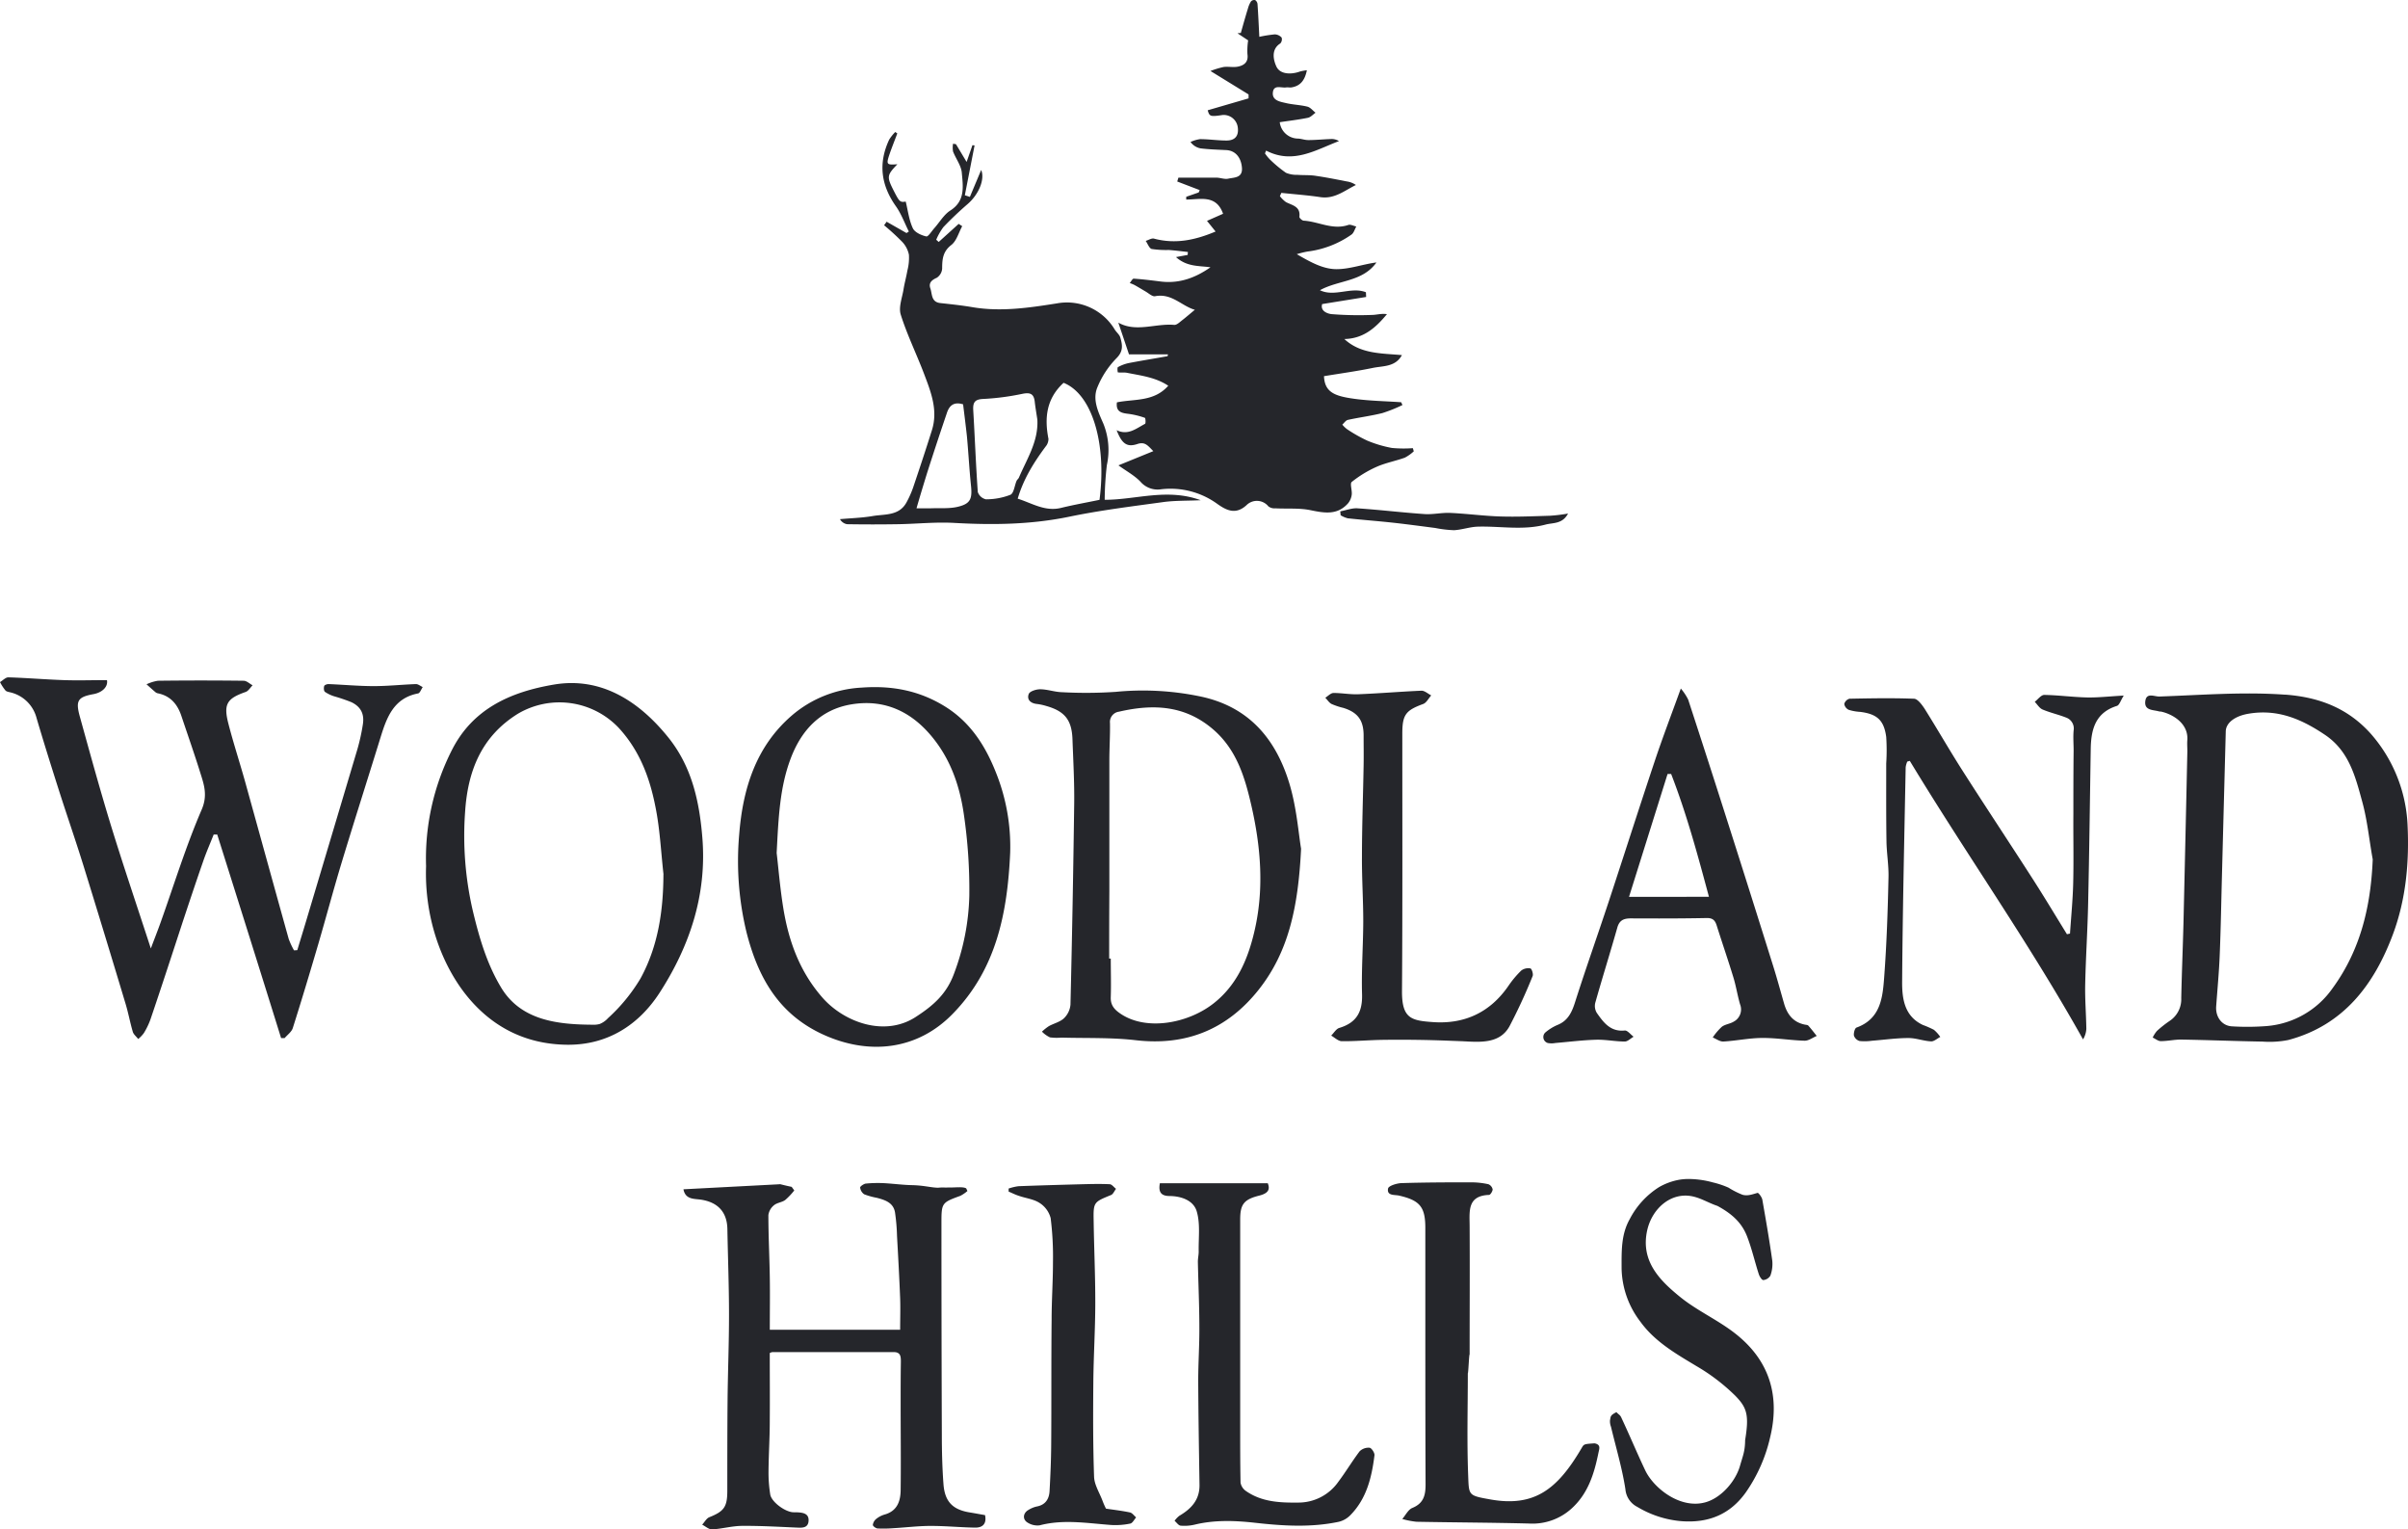
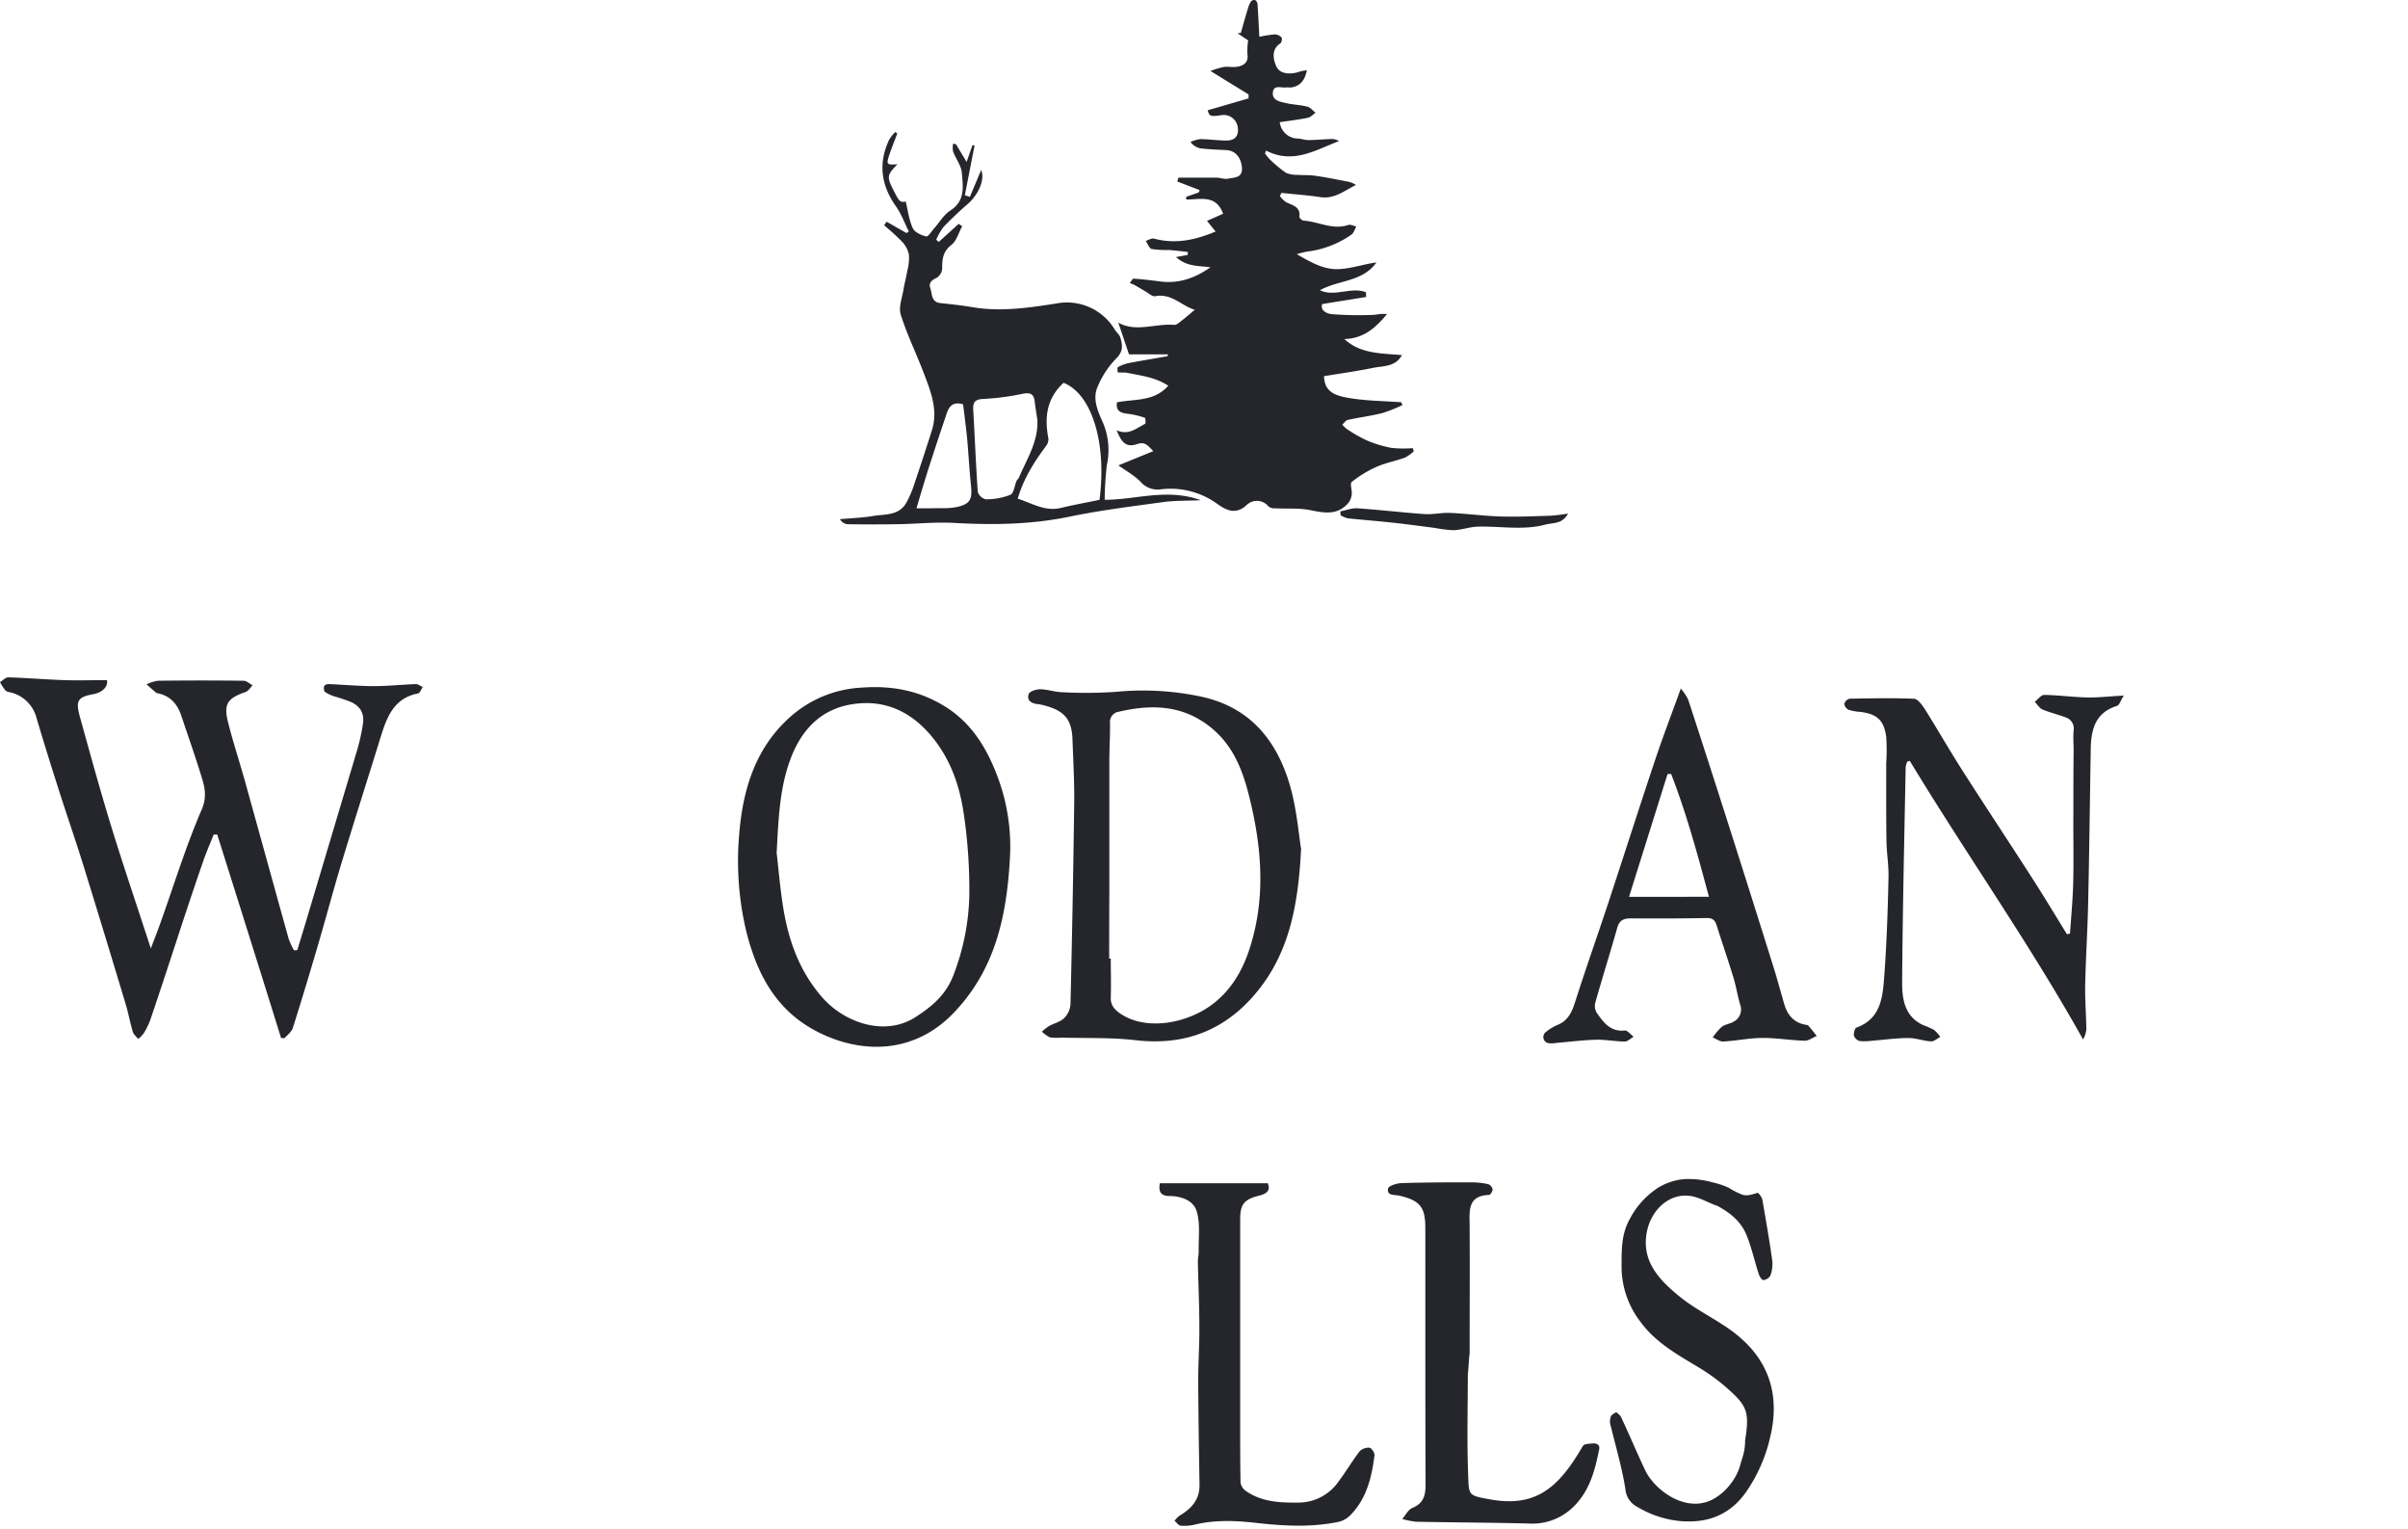
<svg xmlns="http://www.w3.org/2000/svg" width="678.194" height="430.637" viewBox="0 0 678.194 430.637">
  <g id="Layer_2" data-name="Layer 2" transform="translate(0 -0.022)">
    <g id="Layer_1" data-name="Layer 1">
      <path id="Path_37" data-name="Path 37" d="M83.73,267.55c.84-2.78,1.7-5.55,2.53-8.34q7.21-24.12,14.41-48.27a55.44,55.44,0,0,0,1.51-6.85c.5-3-.52-5.06-3.22-6.36a50.117,50.117,0,0,0-4.84-1.65,9.56,9.56,0,0,1-2.61-1.26c-.32-.25-.36-1.14-.2-1.64.09-.29.82-.56,1.25-.54,4.23.17,8.47.57,12.7.57,4,0,7.93-.43,11.9-.57.62,0,1.26.55,1.9.84-.43.62-.78,1.68-1.31,1.79-6.86,1.32-8.82,6.71-10.57,12.37-3.61,11.69-7.34,23.33-10.88,35-2.34,7.7-4.4,15.49-6.66,23.21-2.32,7.91-4.69,15.8-7.18,23.65-.34,1.07-1.5,1.88-2.29,2.81h-1q-4.48-14.39-9-28.77T61.18,235h-1c-1,2.55-2.12,5.07-3,7.66-1.95,5.59-3.82,11.21-5.69,16.84-3,9.18-6,18.39-9.12,27.57a20.82,20.82,0,0,1-1.87,3.86,9,9,0,0,1-1.58,1.64c-.51-.67-1.28-1.27-1.51-2-.78-2.64-1.27-5.38-2.07-8Q29.46,263,23.46,243.61c-2.18-7-4.61-14-6.85-21-2.16-6.77-4.29-13.55-6.3-20.37a10,10,0,0,0-7-7.17c-.6-.19-1.37-.22-1.76-.62A13.52,13.52,0,0,1,0,192.08c.79-.47,1.59-1.36,2.37-1.34,5.19.16,10.38.6,15.58.78,4,.14,8.08,0,12.17,0,.36,1.75-1.17,3.46-3.81,3.95-4.36.81-5.07,1.79-3.85,6.24,2.85,10.28,5.67,20.58,8.8,30.79,3.51,11.4,7.35,22.69,11.22,34.58,1-2.68,1.93-5,2.79-7.43,3.77-10.57,7.08-21.34,11.51-31.62,1.74-4,.71-7-.35-10.35-1.69-5.41-3.57-10.77-5.37-16.14-1.08-3.19-3-5.51-6.44-6.27a1.75,1.75,0,0,1-.76-.29c-.88-.74-1.73-1.52-2.59-2.28a11.59,11.59,0,0,1,3.21-1q12.06-.15,24.14,0c.84,0,1.68.83,2.52,1.28-.65.65-1.18,1.62-2,1.89-5.21,1.83-6.23,3.4-4.84,8.82S67.47,214.54,69,220c4.11,14.79,8.18,29.6,12.31,44.39a20.819,20.819,0,0,0,1.5,3.22Z" fill="#25262b" />
-       <path id="Path_38" data-name="Path 38" d="M277.43,426.63c.5,2.43-.65,3.56-2.84,3.52-4.14-.07-8.28-.48-12.42-.48-3.47,0-6.93.43-10.4.63a36.415,36.415,0,0,1-4.55.09c-.52,0-1.4-.66-1.39-1a2.62,2.62,0,0,1,1-1.73,6.83,6.83,0,0,1,2.37-1.21c3.5-1,4.43-3.76,4.46-6.85.1-8.12,0-16.25,0-24.38,0-3.9,0-7.8.06-11.7,0-1.43,0-2.8-2-2.79H217.51a3,3,0,0,0-.71.26c0,6.37.05,12.81,0,19.26,0,4.7-.32,9.4-.35,14.1a38.873,38.873,0,0,0,.48,6.46c.32,2,3.85,4.71,6.23,5,.63.06,1.27,0,1.9.07,1.47.12,2.77.53,2.67,2.35s-1.43,2-2.93,1.93c-5.23-.22-10.46-.54-15.69-.5-2.86,0-5.71.82-8.58,1-.9,0-1.84-.87-2.77-1.34.67-.72,1.2-1.76,2-2.09,4.18-1.67,5.08-2.91,5.08-7.46,0-8.32,0-16.65.07-25s.42-16.4.41-24.6c0-8-.31-16.08-.46-24.12-.09-4.77-2.72-7.55-7.51-8.25-1.87-.27-4.32,0-4.86-2.91l27.27-1.43c.61.15-.88,0,0,0,3.26.82,3.24.69,3.26.82h0l.68.93a18.77,18.77,0,0,1-2.56,2.7c-.92.67-2.3.75-3.15,1.47a4.3,4.3,0,0,0-1.58,2.77c0,5.87.31,11.73.4,17.59.08,4.86,0,9.73,0,14.7h36.71c0-3.17.1-6,0-8.85-.23-5.84-.55-11.68-.88-17.52a55.38,55.38,0,0,0-.57-6.69c-.47-2.74-2.8-3.48-5.11-4.09a20,20,0,0,1-3.58-1,2.71,2.71,0,0,1-1.13-1.9c0-.33,1-1,1.53-1.1a35.285,35.285,0,0,1,5.34-.12c2.6.15,5.35.51,7.72.55,3.37.07,5.34.69,7.34.73,1.63-.15,1.44,0,3.28-.08,1.35.07,3.76-.29,4.66.26h0l.35.74a9.9,9.9,0,0,1-2,1.36c-5.2,1.89-5.32,2-5.32,7.57q0,29.76.11,59.53c0,4.68.11,9.38.46,14.05.36,5,2.65,7.24,7.44,8C274.45,426.09,275.78,426.34,277.43,426.63Z" fill="#25262b" />
      <path id="Path_39" data-name="Path 39" d="M366.44,239c-.8,16.34-3.48,29-11.95,39.7-8.77,11.05-20.27,15.86-34.55,14.22-6.95-.81-14-.54-21-.74a14.529,14.529,0,0,1-3.24-.07,8,8,0,0,1-2.24-1.61,14,14,0,0,1,1.93-1.54c1.4-.78,3.13-1.16,4.25-2.21a6.08,6.08,0,0,0,1.85-3.85q.68-28.34,1.05-56.68c.07-6-.27-12.1-.49-18.15-.21-5.34-2.2-7.8-7.36-9.26a15.17,15.17,0,0,0-2.64-.57c-1.78-.18-2.92-1.22-2.31-2.82.29-.76,2.1-1.33,3.22-1.32,2,0,4.07.77,6.12.82a124.672,124.672,0,0,0,15.1-.09,79.159,79.159,0,0,1,23.59,1.23c14,2.82,21.71,12.13,25.5,25C365.23,227.77,365.75,234.94,366.44,239Zm-54.05,30.92h.45c0,3.61.12,7.23,0,10.83-.1,2.21.92,3.44,2.61,4.61,7.18,5,18.93,2.94,26.25-2.74,6.44-5,9.58-12.06,11.44-19.72,3-12.21,2-24.42-.8-36.48-1.79-7.71-4.11-15.27-10.48-20.86-8-7-17.06-7.38-26.7-5.15a2.93,2.93,0,0,0-2.54,3.24c.06,3.42-.17,6.85-.18,10.27v37.09q-.06,9.47-.05,18.92Z" fill="#25262b" />
-       <path id="Path_40" data-name="Path 40" d="M643.66,195.61c9.45.71,17.53,3.76,24,10.95a41.74,41.74,0,0,1,10.4,25.55c.53,10.7-.44,21.18-4.15,31.09-5.29,14.1-13.88,25.51-29.41,29.65a27,27,0,0,1-7.26.45c-7.67-.13-15.34-.44-23-.57-1.89,0-3.78.44-5.67.44-.76,0-1.52-.67-2.28-1a8.307,8.307,0,0,1,1.2-1.87,31.876,31.876,0,0,1,3.6-2.84,7.31,7.31,0,0,0,3.24-6.41c.15-7.08.45-14.15.63-21.23q.57-24.14,1.09-48.27c0-1.09-.1-2.18,0-3.26.26-4.65-4.24-7.24-7.48-7.92a1.978,1.978,0,0,1-.54-.05c-1.64-.47-4.12-.21-3.83-2.82s2.56-1.31,4-1.36c11.73-.41,23.49-1.36,35.23-.53ZM668.26,242c-1-5.48-1.51-11.07-3-16.41-1.91-7-3.72-14.11-10.39-18.62s-13.39-7.35-21.52-6c-3.79.61-6.41,2.51-6.48,4.95q-.54,20.22-1.07,40.44c-.2,7.5-.32,15-.63,22.5-.19,4.85-.65,9.68-1,14.52-.22,3,1.63,5.49,4.48,5.63a69.916,69.916,0,0,0,9.71-.08,25.12,25.12,0,0,0,18.58-10.64C664.83,267.5,667.72,255.23,668.26,242Z" fill="#25262b" />
      <path id="Path_41" data-name="Path 41" d="M284.51,240.1c-.76,16.75-3.81,32.73-16.18,45.38-10,10.28-23.57,11.66-36.31,5.92s-18.56-16.24-21.78-28.91a85.19,85.19,0,0,1-2.06-27.4c1-12.84,4.64-24.84,14.87-33.64a32.74,32.74,0,0,1,19.63-7.82c8.66-.64,16.43.88,23.69,5.45,7,4.41,11.19,11,14.16,18.54a56,56,0,0,1,3.98,22.48Zm-65.77.09c.49,4.12.95,9.86,1.87,15.53,1.52,9.37,4.66,18,11.13,25.32,6.09,6.84,17.43,11,26.16,5.33,4.91-3.18,8.72-6.44,10.84-12.33A66.18,66.18,0,0,0,273,252.27a145.746,145.746,0,0,0-1.57-23.15c-1.1-7.47-3.47-14.64-8.29-20.83-6-7.73-13.8-11.55-23.42-9.93-8.58,1.45-14,7.17-17.05,15.29s-3.41,16.46-3.93,26.54Z" fill="#25262b" />
-       <path id="Path_42" data-name="Path 42" d="M120,243.9a67.35,67.35,0,0,1,7.22-32.58c5.85-11.65,16.42-16.45,28.77-18.54,13.33-2.26,24,4.71,32.13,14.76,6.68,8.23,8.85,18,9.69,28.32,1.31,16-3.51,30.46-12,43.63-5.92,9.18-14.74,14.79-26,14.7-12-.1-21.83-5.24-29.11-14.76C124,270.61,119.51,257.84,120,243.9Zm66.87,2.3c-.72-6.34-1-12.76-2.27-19-1.6-8.16-4.42-15.79-10.33-22.22a23,23,0,0,0-28.39-4c-10.34,6.4-14.14,16.21-14.88,27.56a93.34,93.34,0,0,0,2.16,27.92c1.8,7.53,3.94,14.93,8,21.66,5.59,9.23,15.84,10.37,25.72,10.43a6.39,6.39,0,0,0,2-.2,6.32,6.32,0,0,0,2.36-1.65,49,49,0,0,0,9.14-11.15c4.97-9.07,6.43-19.03,6.47-29.35Z" fill="#25262b" />
      <path id="Path_43" data-name="Path 43" d="M583,262.89c.31-4.75.79-9.49.9-14.24.16-6.47,0-12.94.05-19.42,0-5.94,0-11.89.07-17.84,0-1.9-.17-3.81,0-5.69a3.26,3.26,0,0,0-2.16-3.65c-2.16-.85-4.47-1.35-6.6-2.26-.88-.38-1.47-1.42-2.19-2.16.89-.68,1.79-1.95,2.68-1.94,4,.06,8,.62,12,.71,3.11.07,6.22-.3,10.39-.53-.86,1.34-1.22,2.69-1.93,2.91-6.08,1.91-7.28,6.64-7.37,12.11-.23,14.47-.41,29-.73,43.42-.16,7.64-.67,15.28-.83,22.92-.09,4.15.26,8.3.32,12.45a6.3,6.3,0,0,1-.93,3c-15.08-27-32.87-52.12-48.79-78.42l-.71.2a6.082,6.082,0,0,0-.45,1.57c-.39,20.23-.86,40.46-1,60.69,0,4.67.73,9.48,5.82,11.89a26.877,26.877,0,0,1,3.14,1.38,9.931,9.931,0,0,1,1.79,2c-.87.44-1.77,1.3-2.61,1.25-2.14-.12-4.26-.95-6.38-.94-3.41,0-6.82.5-10.24.76a14.7,14.7,0,0,1-3.5.08,2.4,2.4,0,0,1-1.59-1.51c-.13-.71.23-2.09.71-2.27,6.9-2.5,7.39-8.6,7.82-14.4.69-9.27,1-18.58,1.2-27.89.09-3.38-.52-6.78-.57-10.18-.11-7.3-.07-14.6-.07-21.9a58.062,58.062,0,0,0,0-7.46c-.63-4.76-2.63-6.49-7.38-7.07a13.161,13.161,0,0,1-3.17-.57,2.24,2.24,0,0,1-1.27-1.65,2.13,2.13,0,0,1,1.46-1.48c6.06-.12,12.12-.23,18.17,0,1,0,2.24,1.67,3,2.82,3.64,5.8,7.05,11.76,10.74,17.53,6.45,10.1,13.08,20.08,19.56,30.16,3.35,5.21,6.54,10.53,9.79,15.8Z" fill="#25262b" />
      <path id="Path_44" data-name="Path 44" d="M473.39,193.89a15.27,15.27,0,0,1,2.07,3.11q5.7,17.42,11.25,34.86,6.51,20.4,12.9,40.83c1,3.26,1.9,6.55,2.84,9.83.87,3.06,2.54,5.32,5.86,6,.35.07.82.08,1,.3.83.93,1.58,1.92,2.36,2.89-1.14.47-2.29,1.37-3.42,1.34-4-.11-7.92-.8-11.87-.77-3.68,0-7.35.8-11,1-1,.05-2-.74-3-1.14a16.712,16.712,0,0,1,2.55-3c.93-.72,2.31-.82,3.34-1.45a3.88,3.88,0,0,0,1.81-4.87c-.73-2.5-1.12-5.09-1.88-7.58-1.49-4.89-3.16-9.72-4.7-14.6-.45-1.45-1.09-2.16-2.82-2.13-7.12.14-14.24.14-21.37.1-2,0-3.21.52-3.8,2.57-2,7.07-4.21,14.09-6.21,21.17a3.76,3.76,0,0,0,.4,2.83c1.9,2.71,3.85,5.42,7.9,5,.76-.07,1.65,1.13,2.49,1.75-.83.47-1.65,1.35-2.48,1.35-2.7,0-5.4-.58-8.09-.5-3.83.11-7.65.6-11.47.92a5.88,5.88,0,0,1-2.13,0,1.756,1.756,0,0,1-.71-2.95,13.46,13.46,0,0,1,3.43-2.13c3-1.19,4.1-3.66,5-6.53,3-9.4,6.31-18.72,9.41-28.1,4.36-13.22,8.59-26.48,13-39.68C468.26,207.68,470.76,201.16,473.39,193.89Zm7.92,58.64c-3.22-12-6.34-23.5-10.65-34.59h-1c-3.57,11.39-7.14,22.77-10.86,34.61Z" fill="#25262b" />
      <path id="Path_45" data-name="Path 45" d="M413.4,386.7c0,9.5-.27,19,.09,28.5.23,5.89-.08,5.88,6.17,7,12.49,2.25,19-2.84,25.8-14.46.65-1.12.65-1.12,3.64-1.32,1.86.36,1.32,1.54,1.07,2.75-1.18,5.83-2.93,11.48-7.63,15.68A16.37,16.37,0,0,1,430.62,429c-10.56-.27-21.12-.3-31.68-.5a22.708,22.708,0,0,1-4-.78c.93-1.07,1.66-2.63,2.83-3.11,3.17-1.3,3.74-3.54,3.73-6.66-.1-24.07-.05-48.14-.07-72.21,0-5.93-1.58-7.74-7.41-9.08-1.22-.28-3.49.12-3.08-2,.15-.75,2.45-1.47,3.78-1.51,6.57-.21,13.14-.22,19.7-.22a22.418,22.418,0,0,1,4.77.53,2,2,0,0,1,1.2,1.46c0,.52-.64,1.54-1,1.55-6.16.23-5.5,4.56-5.48,8.69.07,13.84,0,22.38,0,36.22C413.73,381.4,413.56,386.7,413.4,386.7Z" fill="#25262b" />
      <path id="Path_46" data-name="Path 46" d="M326.67,333.19h30.39c.72,1.79.09,2.85-2.42,3.48-4.26,1.06-5.35,2.42-5.35,6.68v58.78c0,5.12,0,10.24.1,15.35a3.6,3.6,0,0,0,1.49,2.34c4.44,3.11,9.55,3.34,14.74,3.28a13.72,13.72,0,0,0,11.31-5.85c2.1-2.79,3.9-5.82,6-8.59a3.58,3.58,0,0,1,2.8-1c.56.07,1.46,1.44,1.38,2.12-.77,6.21-2.21,12.22-6.81,16.88a6.77,6.77,0,0,1-3.2,1.84c-7.87,1.67-15.77,1.17-23.69.28-5.63-.62-11.28-.83-16.89.52a12.592,12.592,0,0,1-4,.3c-.61-.05-1.14-.89-1.71-1.37a6.84,6.84,0,0,1,1.33-1.4c3.4-2,5.76-4.52,5.69-8.75-.15-9.8-.32-19.59-.36-29.39,0-4.93.35-9.87.32-14.8,0-6.2-.29-12.4-.42-18.6,0-1,.25-2,.23-2.94-.07-3.77.49-7.74-.55-11.24-.91-3.1-4.36-4.32-7.77-4.33C327.11,336.74,326.18,335.76,326.67,333.19Z" fill="#25262b" />
      <path id="Path_47" data-name="Path 47" d="M476.28,332a26.371,26.371,0,0,1,6.13.95,24.419,24.419,0,0,1,4.42,1.48,22.794,22.794,0,0,0,3.94,2c1.47.41,2.81-.14,4.23-.53.27-.07,1.22,1.19,1.35,1.93,1,5.71,2,11.44,2.8,17.18a9.61,9.61,0,0,1-.54,4.2,2.63,2.63,0,0,1-2,1.24c-.41,0-1.06-1-1.28-1.73-1.13-3.5-1.94-7.12-3.27-10.54-1.53-4-4.4-6.46-8.35-8.61-2.29-.75-4.43-2.08-6.76-2.63-6.11-1.47-11.55,3.17-13,9.37-2,8.71,3.43,14.19,9.28,18.92,4.79,3.88,10.64,6.46,15.5,10.28,9.57,7.5,12.7,17.46,9.79,29.32a44.18,44.18,0,0,1-6.84,15.42c-4.53,6.34-10.73,8.69-18.32,8.07a28.73,28.73,0,0,1-12.21-4,6.15,6.15,0,0,1-3.37-5c-.92-5.93-2.66-11.72-4.06-17.57a4.309,4.309,0,0,1-.28-1.8c.23-1.07,0-1.41,1.82-2.31.73.81,1,.69,1.42,1.64,2.29,4.88,4.37,9.87,6.68,14.74,2.4,5.05,10,11.11,17.17,8.94,4.27-1.29,8.25-5.79,9.52-10.19.81-2.86,1.42-4.05,1.45-7.26,1.17-7.08.5-9.15-2.77-12.49a54.921,54.921,0,0,0-10.89-8.32c-5.83-3.51-11.73-6.87-15.81-12.49a25.38,25.38,0,0,1-5.32-15c0-4.82-.18-9.55,2.29-13.92a23.3,23.3,0,0,1,8.24-9,17.6,17.6,0,0,1,5.83-2.11,16.509,16.509,0,0,1,3.21-.18Z" fill="#25262b" />
-       <path id="Path_48" data-name="Path 48" d="M408.18,293.06c-6.21-.25-12.4-.33-18.62-.25-3.88.05-7.76.42-11.64.38-1,0-2-1-3-1.58.76-.75,1.4-1.9,2.29-2.16,4.79-1.45,6.55-4.45,6.4-9.45-.2-6.86.32-13.73.34-20.59,0-6-.4-11.93-.37-17.89,0-8.68.32-17.35.47-26,.05-2.8,0-5.6,0-8.4,0-4.24-1.61-6.5-5.68-7.77a19.689,19.689,0,0,1-3.33-1.1c-.71-.36-1.19-1.17-1.78-1.77.77-.47,1.54-1.33,2.31-1.34,2.33,0,4.67.45,7,.36,5.94-.24,11.86-.74,17.8-1,.89,0,1.81.86,2.72,1.33-.74.82-1.34,2.07-2.26,2.41-4.91,1.81-5.88,3-5.88,8.33,0,24.16.08,48.33-.09,72.49-.05,7.78,2.65,8.32,8.68,8.75,8.9.64,16.13-2.7,21.29-10.19a27.548,27.548,0,0,1,3.64-4.34,3.27,3.27,0,0,1,2.56-.58c.37.07.87,1.59.62,2.16A154.008,154.008,0,0,1,425.13,289c-2.77,5-8.33,4.45-13.24,4.2Z" fill="#25262b" />
-       <path id="Path_49" data-name="Path 49" d="M311.49,424.81c2.35.35,4.58.6,6.77,1.07.64.14,1.15.91,1.72,1.4-.54.6-1,1.6-1.64,1.73a20.5,20.5,0,0,1-5.36.4c-6.73-.49-13.43-1.67-20.18.1a5.13,5.13,0,0,1-3.31-.73c-1.58-.88-1.41-2.74.2-3.63a7.6,7.6,0,0,1,2.23-.93c2.48-.43,3.55-2.07,3.68-4.34.24-4.33.43-8.66.46-13,.09-11.74,0-23.48.12-35.22,0-5.42.38-10.82.38-16.23a87.291,87.291,0,0,0-.65-12.43,7.22,7.22,0,0,0-3.16-4.29c-1.67-1.08-3.89-1.3-5.85-2-1-.32-1.89-.78-2.83-1.18v-.85a14.4,14.4,0,0,1,2.78-.66c6.05-.23,12.1-.4,18.14-.56,2.51-.06,5-.12,7.52,0,.63,0,1.21.85,1.81,1.3-.46.59-.8,1.49-1.4,1.74-4.89,2-5,2-4.9,7.28.11,7.68.47,15.35.46,23,0,7.49-.49,15-.55,22.47-.08,8.86-.1,17.73.21,26.58.08,2.26,1.51,4.47,2.35,6.69A22.6,22.6,0,0,0,311.49,424.81Z" fill="#25262b" />
      <g id="UNtgwX">
        <path id="Path_50" data-name="Path 50" d="M315,131.05l9.82-4c-1.61-1.65-2.38-2.72-4.51-2-3,1-4.38-.2-5.82-3.9,3.25,1.56,5.53-.51,8-1.79.24-.12.15-1.62-.05-1.69a23,23,0,0,0-4.54-1.11c-2-.23-3.68-.54-3.33-3.25,4.9-1,10.43-.1,14.46-4.68-3.63-2.41-7.69-2.84-11.62-3.64-.82-.16-1.72,0-2.56-.12-.09,0-.22-1.35,0-1.47a10.93,10.93,0,0,1,3-1.14c3.66-.7,7.33-1.3,11-1.95a1.764,1.764,0,0,1,.12-.52h-11l-3-8.92c5,2.81,10.45.16,15.74.63.75.06,1.63-.86,2.38-1.42,1-.78,2-1.65,3.43-2.83-3.74-1.06-6.49-4.74-11.21-3.82-.78.15-1.81-.85-2.7-1.35-1-.59-2.05-1.23-3.09-1.81a10.473,10.473,0,0,0-1.34-.55c.38-.44.78-1.26,1.13-1.24,2.51.17,5,.48,7.53.8,5.24.66,9.79-1,14.08-4-3.23-.46-6.6-.08-9.71-2.87l3.29-.61.06-.83c-1.78-.19-3.56-.43-5.35-.56a27.452,27.452,0,0,1-4.83-.28c-.71-.18-1.14-1.48-1.7-2.28.79-.23,1.67-.82,2.34-.64,6,1.6,11.56.44,17.34-2l-2.42-3,4.53-2c-1.94-5.49-6.46-4-10.38-4v-.78l3.51-1.22.29-.66-6.33-2.42.33-1.09h10.65c1.14,0,2.33.52,3.38.29,1.7-.37,4.11-.17,3.86-3.11s-1.9-4.82-4.44-4.94-4.81-.19-7.2-.48A4.52,4.52,0,0,1,335.3,40a9.43,9.43,0,0,1,2.68-.8c2.47,0,4.95.38,7.42.39s3.5-1.34,3.22-3.63a4,4,0,0,0-4.27-3.56c-3.48.52-3.71.43-4.21-1.33l11.51-3.35V26.61l-10.73-6.6a23.82,23.82,0,0,1,3.74-1.13c1.33-.16,2.73.17,4-.1,1.76-.36,3-1.3,2.67-3.53a19.611,19.611,0,0,1,.2-3.86l-3-2,.94-.09c.65-2.3,1.29-4.6,2-6.88a7.3,7.3,0,0,1,.86-2A1.24,1.24,0,0,1,353.5.05a1.52,1.52,0,0,1,.67,1.12c.21,3,.34,5.92.51,9.22a35.571,35.571,0,0,1,4.38-.69,2.74,2.74,0,0,1,1.9.9,1.71,1.71,0,0,1-.38,1.66c-2.8,1.76-1.79,5-1.1,6.48,1,2.21,4.09,2.35,6.67,1.41a13.881,13.881,0,0,1,1.92-.35c-.56,2.77-1.77,4.41-4.32,4.83-.47.08-1-.05-1.44,0-1.37.25-3.53-.89-3.81,1.37s1.9,2.64,3.5,3c2,.5,4.18.54,6.21,1.05.86.21,1.54,1.12,2.3,1.71-.71.5-1.37,1.27-2.16,1.43-2.6.53-5.25.84-7.92,1.24a5.23,5.23,0,0,0,5,4.61c1,0,2,.43,3.07.42,2.11,0,4.21-.22,6.32-.29a3.87,3.87,0,0,1,2.29.58c-6.62,2.52-12.95,6.6-20.52,2.67l-.32.79a12.359,12.359,0,0,0,1.4,1.72,35.433,35.433,0,0,0,4.5,3.74,7.66,7.66,0,0,0,3.23.58c1.76.14,3.54,0,5.28.3,2.9.42,5.77,1,8.65,1.56a5.91,5.91,0,0,1,2.55,1c-3.24,1.59-6,4-10,3.42-3.65-.55-7.35-.81-11-1.2l-.41.92a8.389,8.389,0,0,0,1.7,1.67c1.79.94,4.17,1.21,3.79,4.17,0,.31.73,1,1.16,1.06,4.22.24,8.21,2.72,12.62,1.21.63-.21,1.49.28,2.25.44-.45.78-.71,1.84-1.38,2.29a27.36,27.36,0,0,1-12.38,4.76,25,25,0,0,0-3,.74c4,2.33,7.47,4.22,11.2,4.22s7.43-1.4,11.24-1.89c-3.94,5.52-10.68,4.91-15.92,7.82,4.12,2,8.79-1.07,12.95.57l.06,1.33-12.38,2c-.61,2,1.57,2.72,2.65,2.83a96.229,96.229,0,0,0,11.27.23c1.37,0,2.73-.47,4.32-.22-3.13,3.78-6.56,6.9-12,7,4.59,4.24,10.41,4,16.22,4.53-1.87,3.41-5.35,3-8.27,3.62-4.54.93-9.15,1.56-13.68,2.31.19,4.52,3,5.59,8.32,6.34,4.43.63,8.94.68,13.42,1l.36.79a41.86,41.86,0,0,1-5.65,2.26c-3.2.8-6.49,1.21-9.72,1.92-.59.13-1.05.87-1.57,1.33a7.758,7.758,0,0,0,1.34,1.29,42.348,42.348,0,0,0,5.63,3.19,33.39,33.39,0,0,0,7,2.09,35.161,35.161,0,0,0,5.9.06l.26.89a11.561,11.561,0,0,1-2.53,1.79c-2.65.95-5.48,1.47-8,2.6a32,32,0,0,0-6.94,4.23c-.56.46.13,2.34,0,3.53a4.8,4.8,0,0,1-1,2.44c-3,3.42-6.6,2.81-10.54,2-3.22-.68-6.64-.36-10-.54a2.8,2.8,0,0,1-1.94-.55,4.15,4.15,0,0,0-6.12-.38c-3.17,2.95-5.89,1.35-8.26-.31A22.44,22.44,0,0,0,327,137.79a6.37,6.37,0,0,1-5.81-2.15C319.46,133.85,317.16,132.63,315,131.05Z" fill="#25262b" />
        <path id="Path_51" data-name="Path 51" d="M269.24,40.62l3,5,1.64-4.72.6.07L271.74,55l1.42.46,3.18-7.58c1.11,2.62-.68,6.91-3.85,9.63-2.37,2.05-4.65,4.21-6.81,6.48a17.222,17.222,0,0,0-2,3.53l.7.63L270,63.06l1,.65c-1,1.8-1.57,4.13-3.07,5.29-2.42,1.87-2.57,4.06-2.58,6.67a3.37,3.37,0,0,1-1.51,2.56c-1.45.65-2.35,1.44-1.81,3s.2,3.83,2.77,4.12c3,.33,6,.64,9,1.15,8.05,1.38,16,.19,23.9-1.06a15.69,15.69,0,0,1,16.22,7.31c.48.81,1.36,1.46,1.61,2.31.6,2.06.91,3.86-1.11,5.85a25.38,25.38,0,0,0-5.37,8.22c-1.43,3.47.31,7,1.69,10.15a19.83,19.83,0,0,1,1,11.69,87.759,87.759,0,0,0-.61,9.78c8.83,0,17.58-3.34,27.05.12-4.12.18-7.42.08-10.63.53-8.81,1.21-17.65,2.3-26.35,4.1-10.76,2.23-21.51,2.37-32.39,1.76-5.25-.3-10.54.27-15.81.36q-7.22.12-14.43,0a2.84,2.84,0,0,1-2-1.42c3.08-.28,6.2-.36,9.24-.88,3.41-.58,7.42,0,9.51-3.86a27.869,27.869,0,0,0,1.86-4.18c1.81-5.36,3.6-10.74,5.29-16.14,1.78-5.67-.32-10.86-2.27-16-2.11-5.54-4.74-10.89-6.51-16.52-.66-2.09.4-4.74.78-7.11.28-1.77.78-3.51,1.08-5.28a14.17,14.17,0,0,0,.44-4.49,7.44,7.44,0,0,0-1.92-3.65A66.358,66.358,0,0,0,249,63.45l.71-1,5.6,3.19.66-.43c-1.2-2.38-2.12-4.95-3.64-7.1-4.24-6-5-12.13-1.91-18.75a12.06,12.06,0,0,1,1.72-2.17l.58.4c-.71,1.9-1.47,3.77-2.13,5.68-1.06,3.08-.93,3.24,2.15,3-3,3.14-3.06,3.49-.87,7.76,1.45,2.83,1.67,3,3.22,2.75.63,2.56.93,5.21,2,7.5.53,1.15,2.38,2,3.79,2.31.53.13,1.51-1.48,2.26-2.32,1.51-1.7,2.72-3.85,4.55-5,4.26-2.74,3.52-6.83,3.19-10.65-.18-2-1.69-3.93-2.46-5.94a6.4,6.4,0,0,1,0-2.19Zm30.31,67.19c-4.85,4.45-5.42,9.86-4.26,15.78a3.38,3.38,0,0,1-.83,2.21c-3.27,4.42-6.17,9-7.83,14.63,4.08,1.29,7.68,3.7,12.2,2.6,3.56-.87,7.17-1.51,10.84-2.27C311.74,124.83,307.57,111,299.55,107.81Zm-7.39,10.35c-.25-1.69-.55-3.38-.74-5.08-.27-2.31-1.41-2.59-3.56-2.15A70.369,70.369,0,0,1,277,112.35c-2.32.1-3,.81-2.9,3.05.46,7.72.74,15.45,1.29,23.16a3.13,3.13,0,0,0,2.29,2.05,18.86,18.86,0,0,0,6.87-1.26c1-.43,1.18-2.58,1.76-3.93.15-.34.51-.58.66-.92,2.23-5.25,5.53-10.19,5.19-16.34Zm-20.91-4.29c-2.86-.88-4,.63-4.61,2.56q-2.86,8.4-5.56,16.86c-1,3.25-2,6.53-2.95,9.85h4.11c2.5-.09,5.1.15,7.5-.42,3.57-.84,4.11-2.23,3.74-5.87-.48-4.63-.72-9.29-1.15-13.94-.33-3.07-.73-6.14-1.08-9.04Z" fill="#25262b" />
        <path id="Path_52" data-name="Path 52" d="M377.47,144c1.68-.3,3.38-1,5-.84,6.26.42,12.5,1.18,18.77,1.61,2.38.16,4.8-.44,7.19-.33,4.69.21,9.37.85,14.06,1s9.3-.06,14-.2a44.734,44.734,0,0,0,5.14-.62c-1.58,3-4.2,2.54-6.35,3.11-6.32,1.68-12.72.4-19.09.58-2.22.07-4.42.87-6.65,1a32.53,32.53,0,0,1-5.34-.63c-4-.51-8.08-1.07-12.13-1.51s-8.33-.76-12.49-1.21a7.7,7.7,0,0,1-2-.85Z" fill="#25262b" />
      </g>
    </g>
  </g>
</svg>